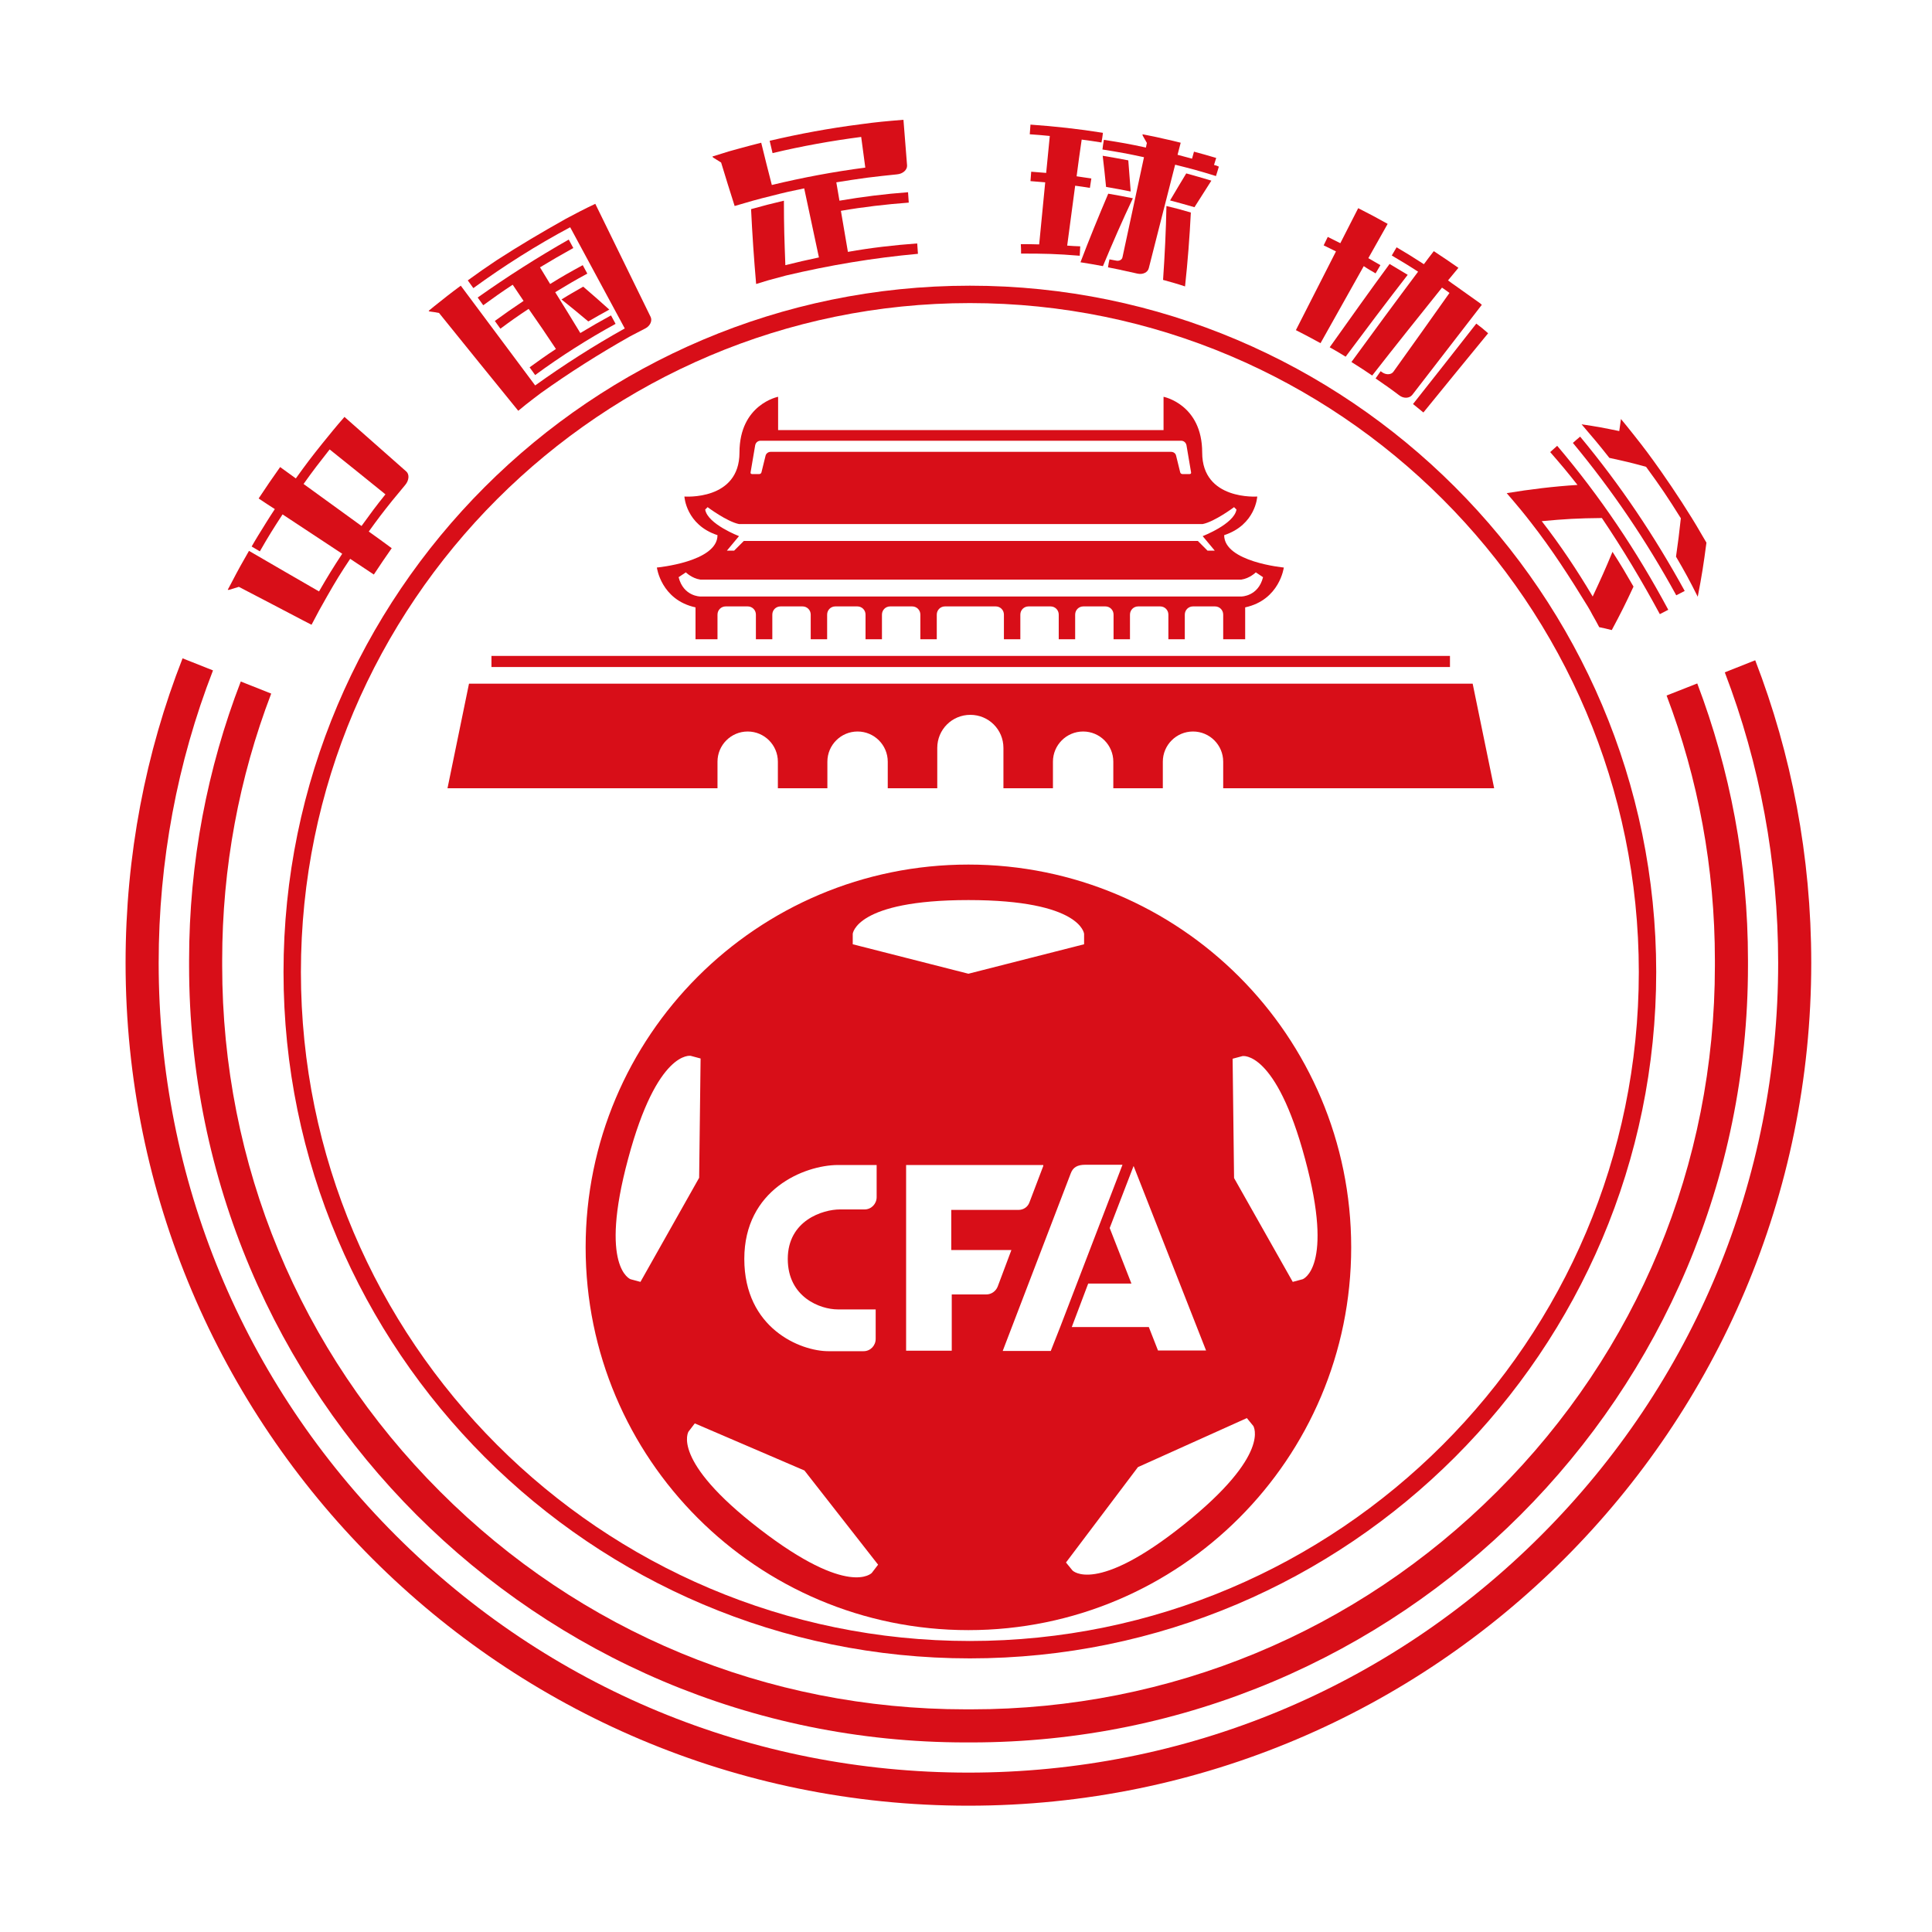
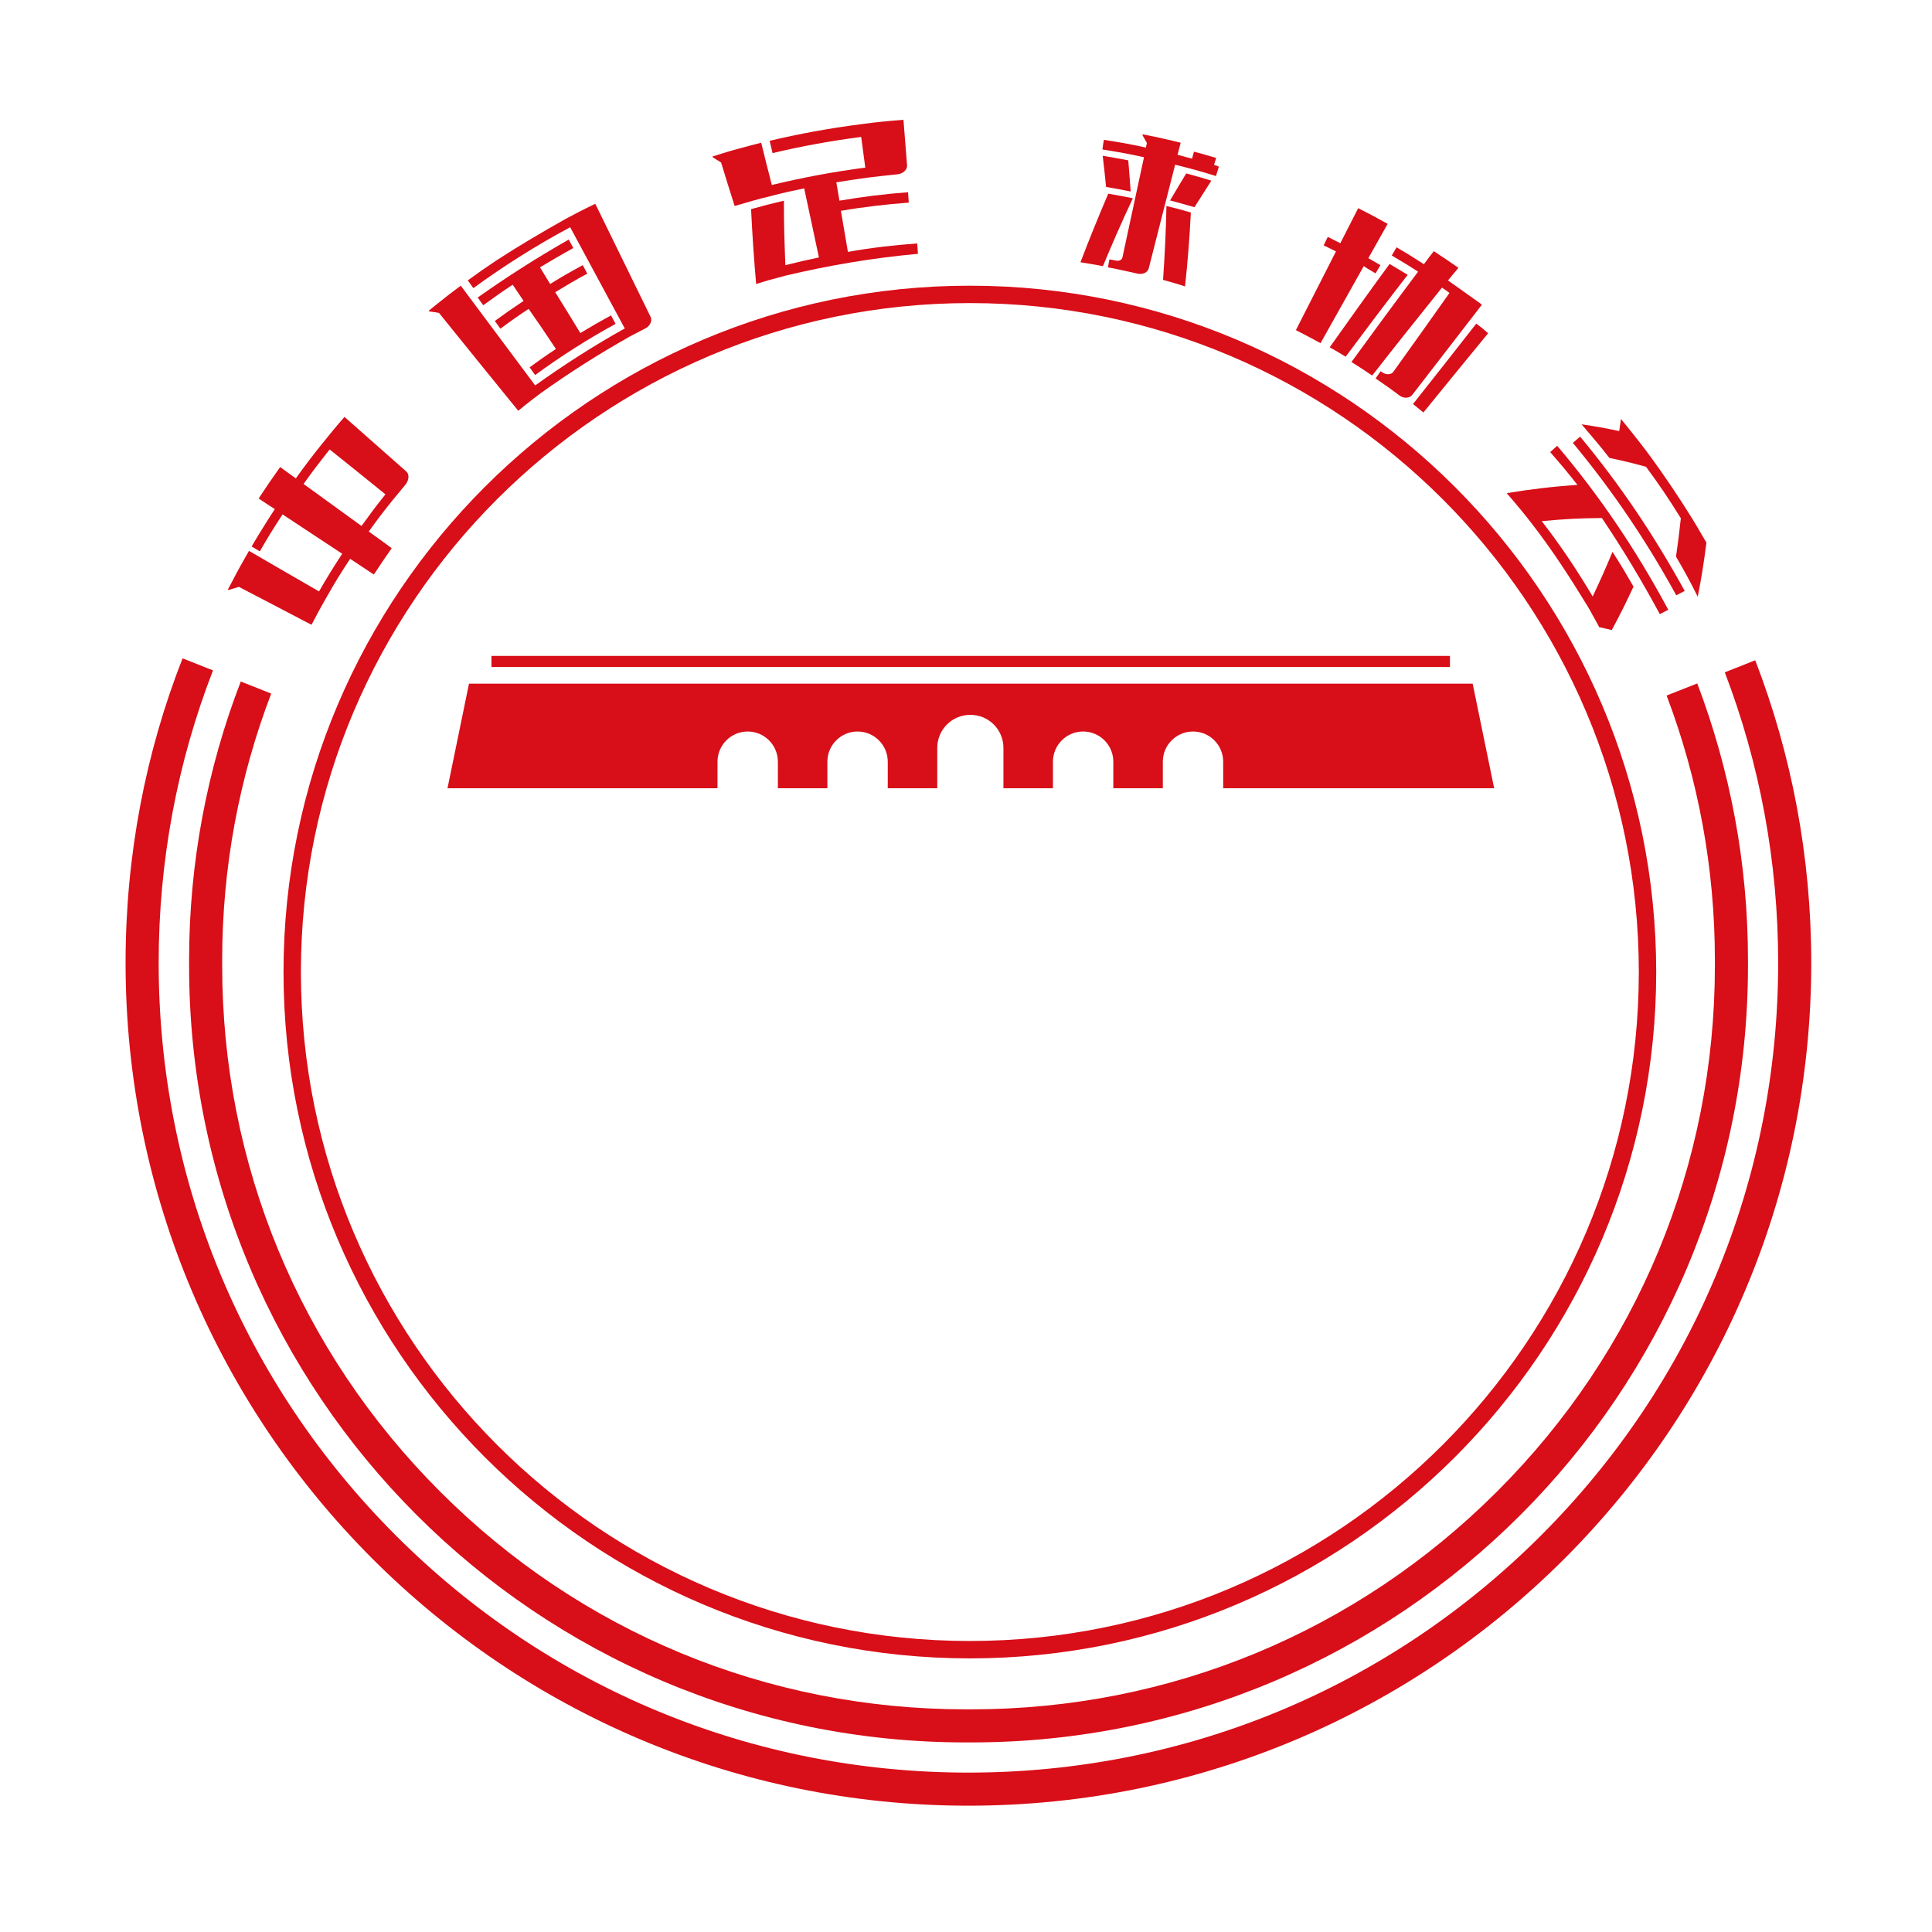
<svg xmlns="http://www.w3.org/2000/svg" version="1.1" x="0px" y="0px" viewBox="0 0 800 800" style="enable-background:new 0 0 800 800;" xml:space="preserve">
  <style type="text/css">
	.st0{fill:#D80E18;}
</style>
  <path class="st0" d="M401.6,686.7c-156.7,0-284.2-127.5-284.2-284.2c0-156.7,127.5-284.2,284.2-284.2  c156.7,0,284.2,127.5,284.2,284.2C685.8,559.2,558.3,686.7,401.6,686.7z M401.6,125.5c-152.7,0-277,124.2-277,277  c0,152.7,124.2,277,277,277c152.7,0,277-124.2,277-277C678.6,249.8,554.4,125.5,401.6,125.5z" />
  <path class="st0" d="M714.2,278.4c14.5,37.9,22.1,78.5,22.1,120.3c0,89.6-34.9,173.8-98.2,237.1C574.8,699.1,490.6,734,401,734  c-89.6,0-173.8-34.9-237.1-98.2S65.7,488.3,65.7,398.7c0-42.1,7.7-83,22.5-121.1l-12.6-5C60.3,311.6,52,354.2,52,398.7v0  c0,192.7,156.3,349,349,349h0c192.7,0,349-156.3,349-349v0c0-44.2-8.2-86.4-23.2-125.3L714.2,278.4z" />
  <path class="st0" d="M690.1,288c13.1,34.5,20,71.5,20,109.6v2.3c0,82.3-32,159.6-90.2,217.7c-58.2,58.2-135.5,90.2-217.7,90.2h-2.3  c-82.3,0-159.6-32-217.7-90.2c-58.2-58.2-90.2-135.5-90.2-217.7v-2.3c0-38.4,7-75.6,20.3-110.4l-12.6-5  c-13.8,35.8-21.4,74.7-21.4,115.4v2.3c0,177.6,144,321.6,321.6,321.6h2.3c177.6,0,321.6-144,321.6-321.6v-2.3  c0-40.4-7.5-79-21-114.6L690.1,288z" />
  <g>
    <g>
      <g>
        <g>
          <path class="st0" d="M569.6,113.2c0.8-1.4,1.2-2,2-3.4c-2-1.2-3-1.7-5-2.9c3.2-5.7,4.8-8.5,8-14.2c-4.8-2.7-7.3-4-12.2-6.5      c-3,5.8-4.4,8.7-7.4,14.5c-2.1-1-3.1-1.6-5.2-2.6c-0.7,1.4-1,2.1-1.7,3.5c2,1,3.1,1.5,5.1,2.5c-5.5,10.9-11.1,21.7-16.6,32.6      c4.1,2.1,6.2,3.2,10.2,5.4c6-10.6,11.9-21.3,17.9-31.9C566.6,111.5,567.6,112,569.6,113.2z" />
          <path class="st0" d="M602.5,118.2c-1.2-0.8-1.7-1.2-2.9-2.1c1.7-2.1,2.6-3.1,4.3-5.2c-4-2.8-6.1-4.2-10.2-6.9      c-1.6,2.1-2.5,3.2-4.1,5.4c-4.5-2.9-6.7-4.3-11.3-7c-0.8,1.4-1.2,2-2,3.4c4.4,2.6,6.6,3.9,10.9,6.7      c-9.3,12.4-18.5,24.9-27.6,37.4c3.5,2.2,5.2,3.3,8.6,5.6c9.5-12.2,19.2-24.3,28.9-36.4c1.3,0.9,1.9,1.3,3.1,2.2      c-7.7,10.9-15.4,21.7-23.2,32.6c-0.9,1.3-3,1.4-4.6,0.3c-0.3-0.2-0.4-0.3-0.7-0.5c-0.8,1.2-1.3,1.8-2.1,3c1.4,1,2.2,1.5,3.6,2.5      c0.2,0.2,0.3,0.2,0.6,0.4c2.2,1.6,3.4,2.4,5.6,4.1c1.8,1.4,4.2,1.3,5.4-0.2c9.6-12.4,19.2-24.9,28.8-37.3      c-0.3-0.2-0.4-0.3-0.7-0.6C608.8,122.7,606.7,121.2,602.5,118.2z" />
          <path class="st0" d="M575.4,109.3c-8.4,11.4-16.6,23-24.8,34.5c2.7,1.5,4,2.3,6.6,3.9c8.5-11.4,17-22.7,25.7-33.9      C579.9,112,578.4,111.1,575.4,109.3z" />
          <path class="st0" d="M611.3,134c-8.7,11.1-17.4,22.2-26.2,33.3c1.7,1.4,2.6,2.1,4.3,3.5c8.9-10.9,17.8-21.9,26.8-32.8      C614.3,136.3,613.3,135.5,611.3,134z" />
        </g>
        <g>
          <path class="st0" d="M666.4,189.6c6,1.3,9.1,2,15.2,3.7c6,8.2,8.9,12.5,14.4,21.3c-0.7,6.4-1.1,9.6-2,15.9      c3.8,6.5,5.6,9.8,9,16.6c1.7-8.8,2.4-13.3,3.6-22.4c-0.8-1.4-1.2-2-2-3.4c-3.1-5.4-4.8-8-8.1-13.2c-3.5-5.4-5.3-8-8.9-13.2      c-4.4-6.2-6.6-9.2-11.3-15.1c-2-2.5-3-3.8-5.1-6.3c-0.3,2-0.4,3-0.7,5c-6.3-1.3-9.4-1.9-15.6-2.8      C659.7,181.3,662,184,666.4,189.6z" />
          <path class="st0" d="M651.3,183.4c16.5,19.9,30.4,40.5,42.8,63.1c1.4-0.7,2.1-1.1,3.5-1.8c-12.6-22.9-26.6-43.8-43.3-63.9      C653,181.9,652.4,182.4,651.3,183.4z" />
          <path class="st0" d="M641.9,187.2c4.6,5.3,6.9,8,11.3,13.6c-9.7,0.6-19.6,1.8-29.3,3.4c2.4,2.8,3.6,4.2,6,7.1      c1.6,1.9,2.3,2.9,3.9,4.9c8.7,11.1,16.3,22.9,23.7,35c0.8,1.4,1.2,2,1.9,3.4c1.2,2,1.7,3.1,2.8,5.1c2.3,0.5,2.9,0.6,5.2,1.2      c3.8-7.1,5.6-10.7,9-18c-3.4-5.9-5.1-8.8-8.7-14.4c-3.1,7.5-4.8,11.2-8.2,18.5c-6.4-10.8-13.4-21.3-21.1-31.2      c9.8-0.9,14.8-1.2,24.9-1.3c8.7,12.9,16.6,26.1,24,39.8c1.4-0.7,2.1-1.1,3.5-1.8c-13.1-24.4-28.1-46.8-46-67.9      C643.7,185.6,643.1,186.1,641.9,187.2z" />
        </g>
        <path class="st0" d="M142.5,172.8c-3.7,4.2-5.4,6.4-9,10.8c-4.5,5.6-6.7,8.5-11,14.5c-2.6-1.9-3.9-2.8-6.5-4.7     c-3.6,5.1-5.4,7.7-8.9,13c2.7,1.8,4,2.7,6.7,4.4c-2.9,4.4-4.2,6.6-7,11.1c-1,1.7-1.6,2.6-2.6,4.4c1.4,0.8,2,1.2,3.4,2     c3.6-6.3,5.5-9.3,9.4-15.3c8.2,5.4,16.5,10.9,24.7,16.3c-4,6.1-5.9,9.2-9.6,15.6c-9.7-5.6-19.4-11.2-29-16.8     c-3,5.2-4.5,7.9-7.3,13.3c-0.6,1.1-0.9,1.7-1.5,2.8c0.2,0.1,0.4,0.1,0.7,0c1.6-0.5,2.3-0.7,3.9-1.2c8.9,4.6,17.8,9.3,26.6,13.9     c1.4,0.7,2.1,1.1,3.5,1.8c2.5-4.8,3.8-7.2,6.5-11.9c3.6-6.3,5.5-9.4,9.5-15.4c3.9,2.6,5.9,3.9,9.8,6.5c2.9-4.4,4.4-6.6,7.4-10.9     c-3.8-2.8-5.7-4.2-9.5-6.9c3.8-5.3,5.8-7.9,9.8-12.9c0.4-0.5,0.6-0.7,1-1.2c1.7-2.1,2.6-3.1,4.3-5.2c1.6-1.9,1.8-4.4,0.4-5.6     c-8.5-7.5-17.1-15.1-25.6-22.6C142.6,172.7,142.6,172.7,142.5,172.8z M159.6,204.7c-4.1,5.1-6,7.7-9.9,13.1     c-8-5.8-16-11.6-24-17.4c4.2-5.9,6.4-8.7,10.8-14.3C144.3,192.3,151.9,198.5,159.6,204.7z" />
        <g>
          <path class="st0" d="M230.2,144.5c-4.4,2.9-6.6,4.5-10.9,7.6c0.9,1.3,1.4,1.9,2.3,3.2c10.6-7.8,21.8-14.9,33.3-21.2      c-0.8-1.4-1.1-2.1-1.9-3.5c-5.1,2.8-7.7,4.3-12.7,7.3c-4.1-6.8-6.2-10.1-10.4-16.9c5.3-3.2,7.9-4.8,13.3-7.7      c-0.8-1.4-1.1-2.1-1.9-3.5c-5.5,3-8.2,4.5-13.5,7.8c-1.7-2.8-2.5-4.1-4.2-6.9c5.5-3.3,8.2-4.9,13.8-8c-0.8-1.4-1.1-2.1-1.9-3.5      c-13,7.4-25.4,15.3-37.7,24c0.9,1.3,1.4,1.9,2.3,3.2c4.8-3.5,7.2-5.2,12.2-8.5c1.8,2.7,2.7,4,4.5,6.7c-4.8,3.2-7.2,4.9-11.9,8.3      c0.9,1.3,1.4,1.9,2.3,3.2c4.6-3.4,7-5.1,11.7-8.2C223.6,134.6,225.8,137.9,230.2,144.5z" />
-           <path class="st0" d="M232.5,124c4.5,3.6,6.7,5.4,11.1,9.1c3.5-2,5.2-3,8.7-4.9c-4.2-3.8-6.4-5.7-10.8-9.5      C237.9,120.8,236,121.8,232.5,124z" />
          <path class="st0" d="M240,87.6c-2.3,1.2-3.4,1.8-5.7,3c-9.8,5.5-19.3,11.1-28.7,17.2c-4.8,3.2-7.2,4.9-11.9,8.3      c0.9,1.3,1.4,1.9,2.3,3.2c12.8-9.3,26.2-17.8,40.1-25.2c7.5,14,15.1,27.9,22.6,41.9c-12.9,7.2-25.1,15-37.1,23.6      c-10.3-13.8-20.6-27.6-30.8-41.3c-4.5,3.3-6.7,5.1-11.1,8.6c0,0,0,0,0,0c0,0,0,0,0,0c-0.9,0.7-1.3,1.1-2.2,1.8      c0.1,0.2,0.4,0.3,0.6,0.3c1.5,0.2,2.2,0.3,3.7,0.6c10.9,13.5,21.8,27,32.8,40.5c2.5-2.1,3.8-3.1,6.4-5.1      c1.2-0.9,1.7-1.3,2.9-2.2c11.9-8.5,23.9-16.1,36.6-23.3c0.6-0.3,0.9-0.5,1.5-0.8c2.1-1.1,3.1-1.6,5.2-2.7c2-1,3-3.2,2.2-4.8      c-7.6-15.6-15.3-31.2-22.9-46.8C243.9,85.6,242.6,86.3,240,87.6z" />
        </g>
        <path class="st0" d="M351.1,104.3c-1.2-6.8-1.7-10.2-2.9-17c9.2-1.6,18.7-2.7,28.1-3.4c-0.1-1.7-0.2-2.6-0.3-4.3     c-9.5,0.7-19.1,1.9-28.4,3.5c-0.5-3-0.8-4.6-1.3-7.6c5-0.8,7.5-1.2,12.6-1.9c0,0,0,0,0,0c5-0.6,7.5-0.9,12.5-1.4     c2.5-0.2,4.3-1.9,4.2-3.7c-0.6-7.6-0.9-11.3-1.5-18.9c-7.2,0.6-10.9,0.9-18.1,1.9c-12.5,1.6-25,3.9-37.3,6.8     c0.5,2,0.7,3.1,1.2,5.1c12.1-2.9,24.4-5.1,36.7-6.7c0.7,5.1,1,7.6,1.7,12.7c-13,1.7-25.9,4.1-38.7,7.2c-1.8-7-2.7-10.5-4.4-17.5     c-3.6,0.9-5.4,1.4-9.1,2.4c-3.4,0.9-5.1,1.4-8.5,2.5c0,0,0,0,0,0c0,0,0,0,0,0c-1,0.3-1.6,0.5-2.6,0.8c0.1,0.2,0.2,0.4,0.4,0.5     c1.3,0.8,1.9,1.2,3.2,2c2.2,7.2,3.3,10.8,5.6,18c6.1-1.8,9.1-2.7,15.3-4.2c0,0,0,0,0,0c5.4-1.4,8.1-2,13.5-3.1     c2,9.5,4.1,19.1,6.1,28.6c-5.6,1.2-8.3,1.8-13.9,3.2c-0.4-10.7-0.6-16-0.6-26.7c-5.5,1.3-8.2,2-13.6,3.5     c0.5,10.4,1.2,20.7,2.1,31c2-0.6,3-0.9,4.9-1.5c2.9-0.8,4.4-1.2,7.4-2c18.2-4.3,36.1-7.3,54.7-9c-0.1-1.7-0.2-2.6-0.3-4.3     C370.2,101.5,360.6,102.6,351.1,104.3z" />
        <g>
          <path class="st0" d="M494.6,85.8c2.8-4.4,4.2-6.6,7-11c-4.2-1.3-6.2-1.8-10.4-3c-2.7,4.4-4,6.7-6.7,11.2      C488.5,84.1,490.6,84.6,494.6,85.8z" />
          <path class="st0" d="M493.1,88c-4-1.2-6-1.7-10.1-2.7c-0.2,10.2-0.7,20.4-1.4,30.6c3.6,1,5.5,1.5,9.1,2.7      C491.8,108.4,492.6,98.2,493.1,88z" />
          <g>
-             <path class="st0" d="M441.9,101.7c1.3-9.9,2-14.9,3.3-24.8c2.4,0.3,3.6,0.5,6.1,0.9c0.2-1.6,0.4-2.3,0.6-3.9       c-2.5-0.4-3.7-0.5-6.1-0.9c0.8-6.1,1.2-9.1,2.1-15.2c3.3,0.4,4.9,0.7,8.2,1.2c0.3-1.6,0.4-2.4,0.6-4c-9.9-1.6-20-2.7-30-3.4       c-0.1,1.6-0.2,2.4-0.3,4c3.3,0.2,5,0.4,8.3,0.7c-0.6,6.1-0.9,9.2-1.5,15.3c-2.5-0.2-3.7-0.3-6.2-0.5c-0.1,1.6-0.2,2.4-0.3,3.9       c2.4,0.2,3.7,0.3,6.1,0.5c-1,10.3-1.5,15.4-2.5,25.7c-3-0.1-4.6-0.1-7.6-0.1c0.1,1.6,0.1,2.4,0.1,3.9c9.7,0,14.6,0.1,24.3,0.9       c0.1-1.6,0.1-2.4,0.2-3.9C445.2,101.9,444.1,101.9,441.9,101.7z" />
            <path class="st0" d="M467.2,66.4c-4.2-0.8-6.4-1.2-10.6-1.9c0.6,5.2,0.9,7.7,1.4,12.9c4.1,0.7,6.2,1.1,10.2,1.9       C467.8,74.1,467.6,71.6,467.2,66.4z" />
            <path class="st0" d="M458.9,80.2c-4,9.4-7.9,18.9-11.5,28.4c3.7,0.6,5.6,0.9,9.3,1.6c3.9-9.4,8-18.8,12.4-28.1       C465.1,81.3,463,80.9,458.9,80.2z" />
            <path class="st0" d="M502.7,68.3c0.4-1.2,0.5-1.7,0.9-2.9c-3.7-1.1-5.5-1.6-9.2-2.6c-0.3,1.2-0.5,1.7-0.8,2.9       c-2.4-0.6-3.6-1-6-1.6c0.5-2,0.8-3,1.3-5c-2.7-0.7-4.1-1-6.8-1.6c-2.6-0.6-3.9-0.9-6.5-1.4c0,0,0,0,0,0c0,0,0,0,0,0       c-1-0.2-1.5-0.3-2.5-0.5c0,0.2,0,0.4,0.1,0.6c0.7,1.2,1,1.8,1.7,3c-0.2,0.7-0.2,1.1-0.4,1.9c-6.9-1.5-10.4-2.1-17.4-3.2       c-0.3,1.6-0.4,2.4-0.6,4c6.9,1.1,10.3,1.7,17.2,3.2c-3,13.8-5.9,27.6-8.9,41.4c-0.2,1.1-1.4,1.7-2.7,1.4       c-1.1-0.2-1.6-0.3-2.7-0.5c-0.3,1.3-0.4,2-0.6,3.3c2,0.4,3,0.6,5,1c0.1,0,0.2,0,0.4,0.1c2.7,0.6,4.1,0.9,6.8,1.5       c2.2,0.5,4.3-0.5,4.7-2.3c3.6-14.3,7.3-28.6,10.9-42.8c6.8,1.7,10.2,2.6,16.9,4.7c0.5-1.5,0.7-2.3,1.2-3.9       C503.9,68.6,503.5,68.5,502.7,68.3z" />
          </g>
        </g>
      </g>
    </g>
  </g>
  <g>
    <g>
      <rect x="203.5" y="271.6" class="st0" width="396.9" height="4.6" />
      <path class="st0" d="M618.7,326.4l-8.9-43.3H194.2l-8.9,43.3h111.8v-11c0-6.9,5.6-12.5,12.5-12.5c6.9,0,12.5,5.6,12.5,12.5v11    h20.5v-11c0-6.9,5.6-12.5,12.5-12.5s12.5,5.6,12.5,12.5v11h20.5v-16.7c0-7.6,6.1-13.7,13.7-13.7s13.7,6.1,13.7,13.7v16.7h20.5v-11    c0-6.9,5.6-12.5,12.5-12.5s12.5,5.6,12.5,12.5v11h20.5v-11c0-6.9,5.6-12.5,12.5-12.5c6.9,0,12.5,5.6,12.5,12.5v11H618.7z" />
-       <path class="st0" d="M506.9,221.6c13.1-4.3,13.7-16,13.7-16s-22.8,1.7-22.8-18.2c0-20-16-23.1-16-23.1v13.8H402h-79.8v-13.8    c0,0-16,3.1-16,23.1c0,20-22.8,18.2-22.8,18.2s0.6,11.7,13.7,16c0,11.1-25.1,13.4-25.1,13.4s1.7,13.4,16,16.5v13.2h9.1v-10.2    c0-1.9,1.5-3.4,3.4-3.4h9.1c1.9,0,3.4,1.5,3.4,3.4v10.2h6.8v-10.2c0-1.9,1.5-3.4,3.4-3.4h9.1c1.9,0,3.4,1.5,3.4,3.4v10.2h6.8    v-10.2c0-1.9,1.5-3.4,3.4-3.4h9.1c1.9,0,3.4,1.5,3.4,3.4v10.2h6.8v-10.2c0-1.9,1.5-3.4,3.4-3.4h9.1c1.9,0,3.4,1.5,3.4,3.4v10.2    h6.8v-10.2c0-1.9,1.5-3.4,3.4-3.4H402h10.3c1.9,0,3.4,1.5,3.4,3.4v10.2h6.8v-10.2c0-1.9,1.5-3.4,3.4-3.4h9.1    c1.9,0,3.4,1.5,3.4,3.4v10.2h6.8v-10.2c0-1.9,1.5-3.4,3.4-3.4h9.1c1.9,0,3.4,1.5,3.4,3.4v10.2h6.8v-10.2c0-1.9,1.5-3.4,3.4-3.4    h9.1c1.9,0,3.4,1.5,3.4,3.4v10.2h6.8v-10.2c0-1.9,1.5-3.4,3.4-3.4h9.1c1.9,0,3.4,1.5,3.4,3.4v10.2h9.1v-13.2    c14.3-3.1,16-16.5,16-16.5S506.9,232.7,506.9,221.6z M312.7,184.4c0.2-1.1,1.1-1.9,2.2-1.9H402h87.1c1.1,0,2,0.8,2.2,1.9l1.9,11.2    c0.1,0.4-0.2,0.7-0.6,0.7h-3c-0.4,0-0.8-0.3-0.9-0.7l-1.7-6.9c-0.2-1-1.1-1.6-2.1-1.6H402h-82.9c-1,0-1.9,0.7-2.1,1.6l-1.7,6.9    c-0.1,0.4-0.5,0.7-0.9,0.7h-3c-0.4,0-0.7-0.3-0.6-0.7L312.7,184.4z M292,211l1-1c0,0,8,6,13,7h96h96c5-1,13-7,13-7l1,1    c-1,6-14,11-14,11l5,6h-3l-4-4h-94h-94l-4,4h-3l5-6C306,222,293,217,292,211z M514,247H402H290c0,0-7,0-9-8l3-2c0,0,2.5,2.5,6,3    h112h112c3.5-0.5,6-3,6-3l3,2C521,247,514,247,514,247z" />
    </g>
  </g>
-   <path class="st0" d="M401,358c-87.6,0-158.5,71-158.5,158.5S313.4,675,401,675c87.6,0,158.5-71,158.5-158.5S488.6,358,401,358z   M499.4,559.2h-19.9l-3.8-9.7h-31.9l6.8-18h17.9l-9-23l9.9-25.7L499.4,559.2z M353.1,386.7c0,0,1.1-14,47.9-14s47.9,14,47.9,14v4.3  L401,403.2L353.1,391V386.7z M346.9,482.4c13.6,0,16.1,0,16.1,0v13.3c0,2.8-2.2,5.1-5,5.1h-10.2c-7,0-21.6,4.5-21.6,20.5  c0,15.9,13.5,20.9,20.7,20.9s15.7,0,15.7,0v12.2c0,2.8-2.2,5.1-5,5.1H343c-11.5,0-34.8-9.4-34.8-38.2S333,482.5,346.9,482.4z   M261.1,529.7c0,0-13.2-4.7-1-49.9c12.1-45.2,25.9-42.6,25.9-42.6l4.1,1.1l-0.6,49.4l-24.3,43.1L261.1,529.7z M361,651.3  c0,0-9.4,10.4-46.5-18.2c-37-28.5-29.4-40.3-29.4-40.3l2.6-3.4l45.4,19.5l30.5,39L361,651.3z M408.4,536h-14.3v23.3h-18.9v-76.9  h56.8v0.4l-5.7,15c-0.7,2-2.5,3.2-4.6,3.2h-27.8v16.6v0h24.9l-5.7,15.2C412.3,534.7,410.5,536,408.4,536z M435.1,559.4h-19.9  l28.2-73.6c0.9-2.4,2.7-3.5,6-3.5h15.4L439,549.5L435.1,559.4z M490.2,631.3c-36.5,29.2-46.1,19-46.1,19l-2.7-3.3l29.8-39.5  l45.1-20.3l2.7,3.3C518.9,590.5,526.7,602.1,490.2,631.3z M539.4,529.7l-4.1,1.1L511,487.8l-0.6-49.4l4.1-1.1  c0,0,13.8-2.5,25.9,42.6C552.6,525,539.4,529.7,539.4,529.7z" />
</svg>